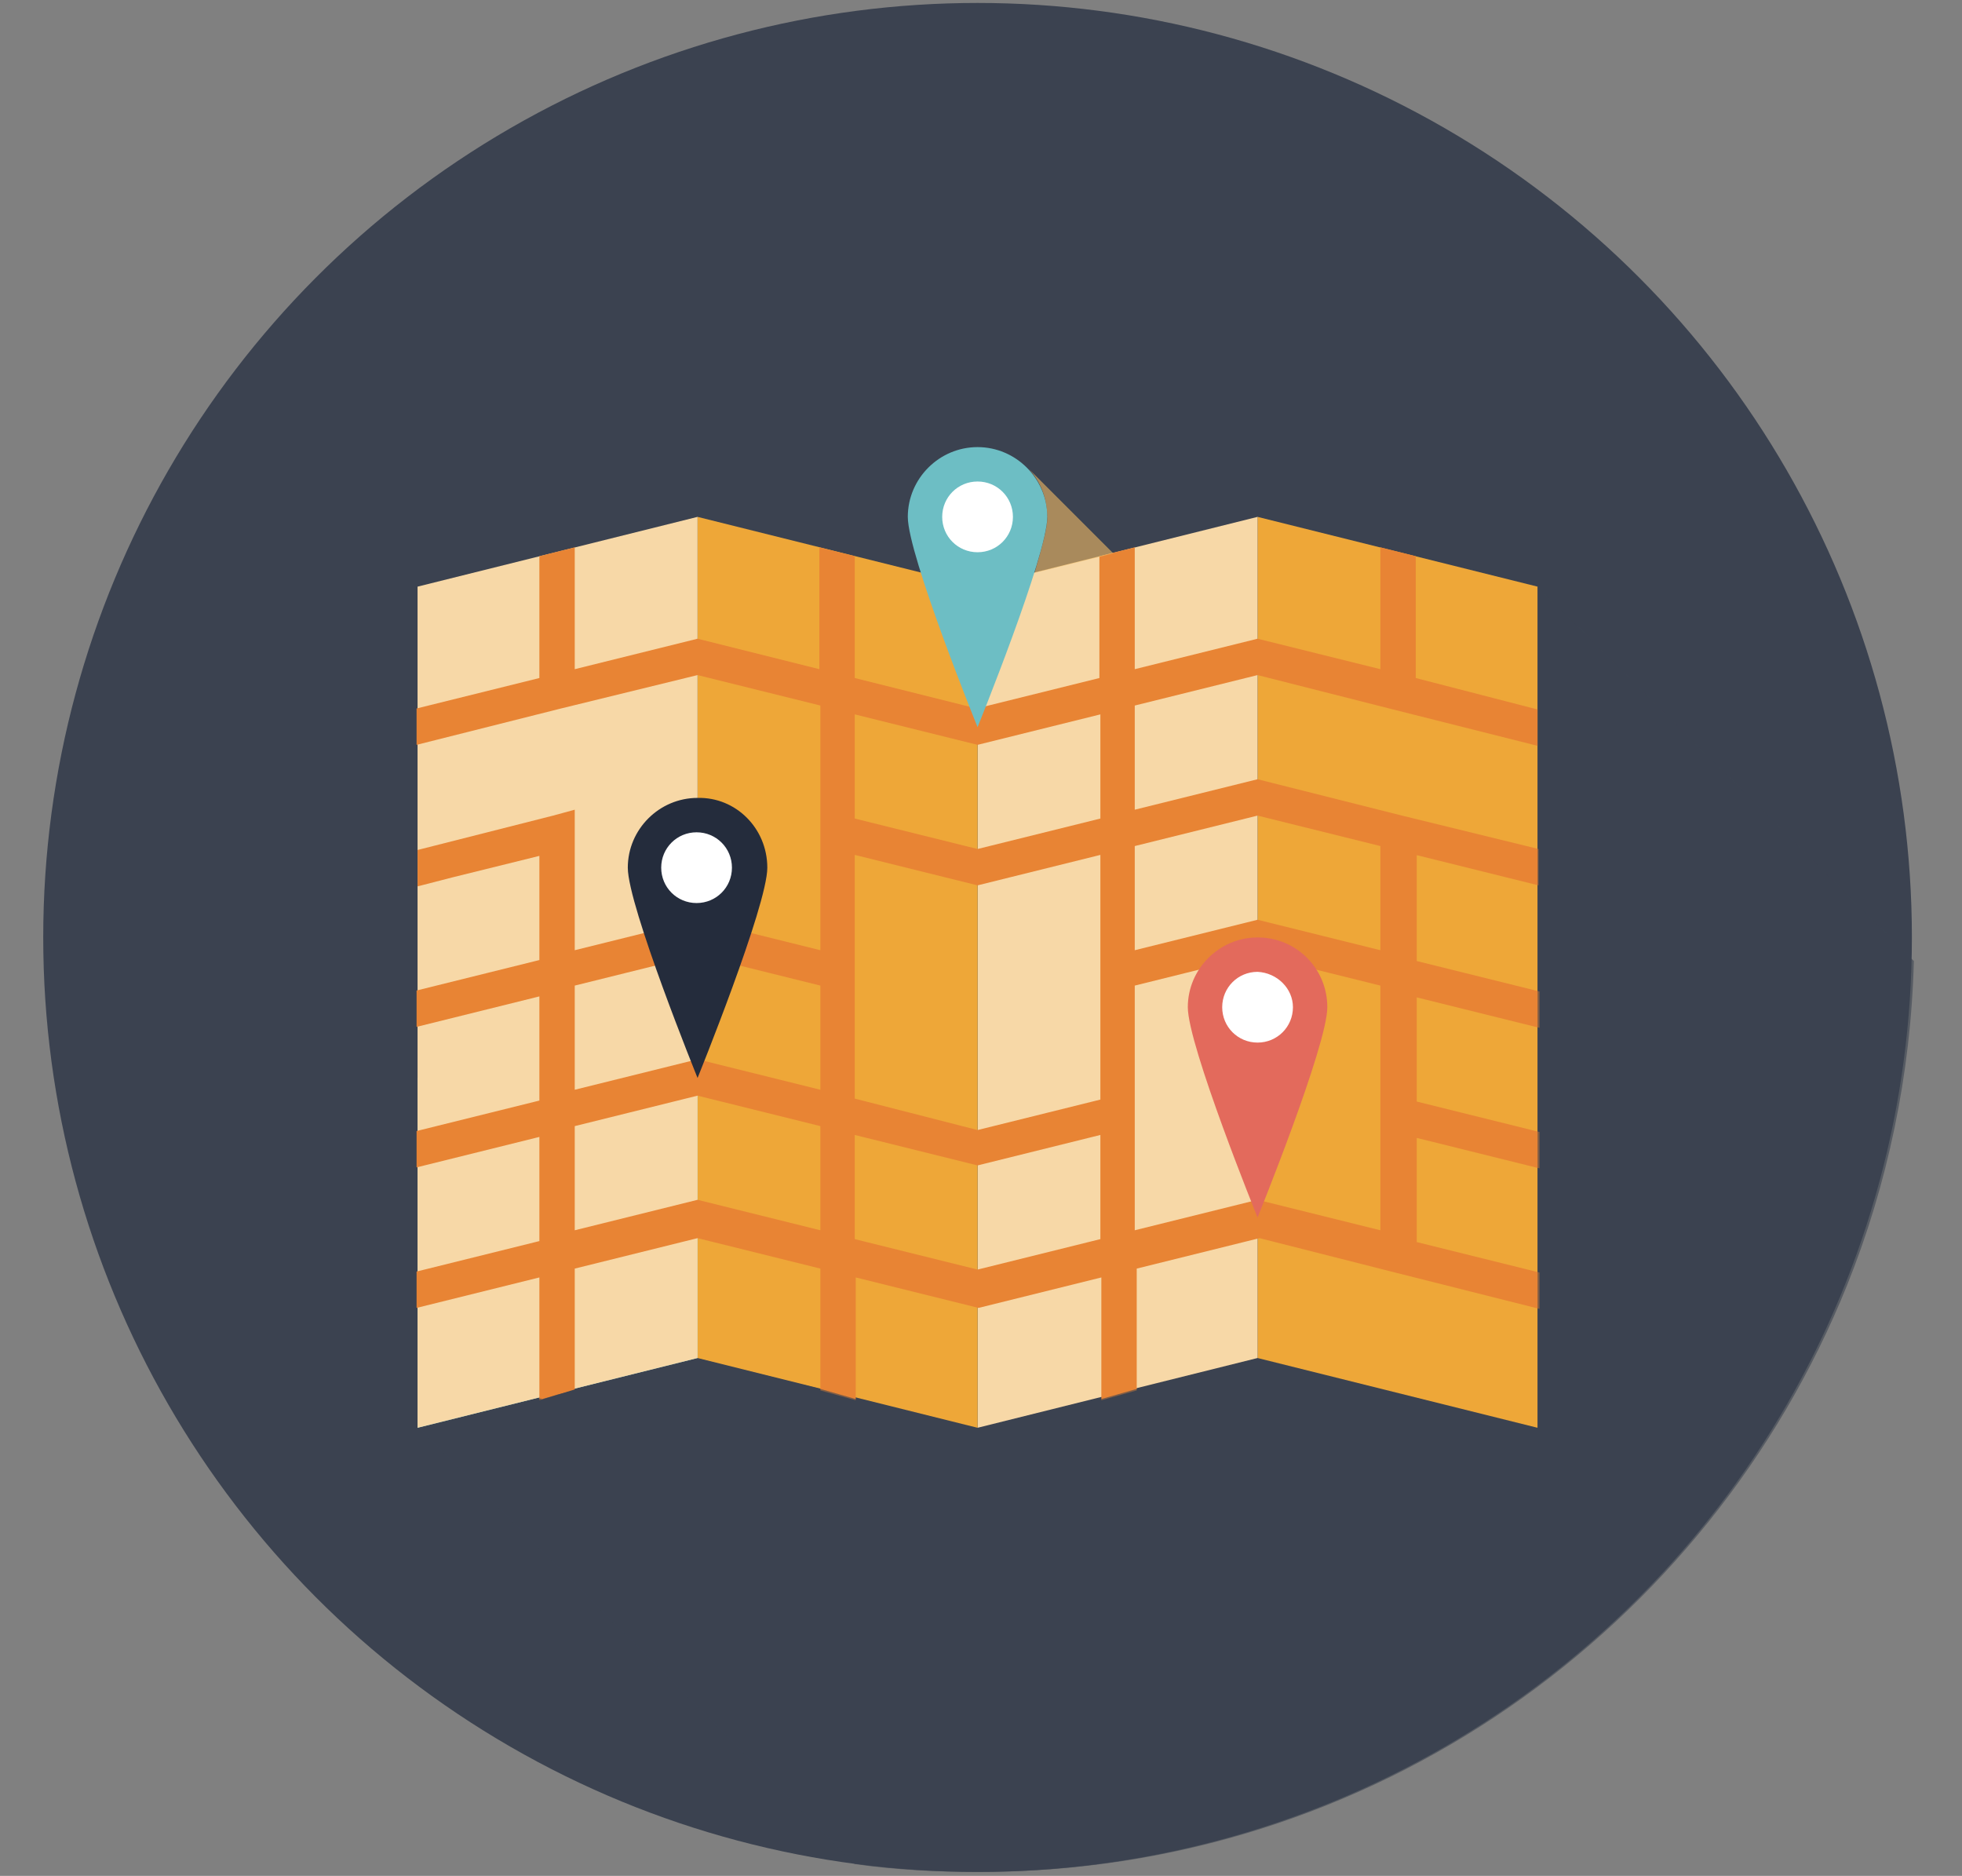
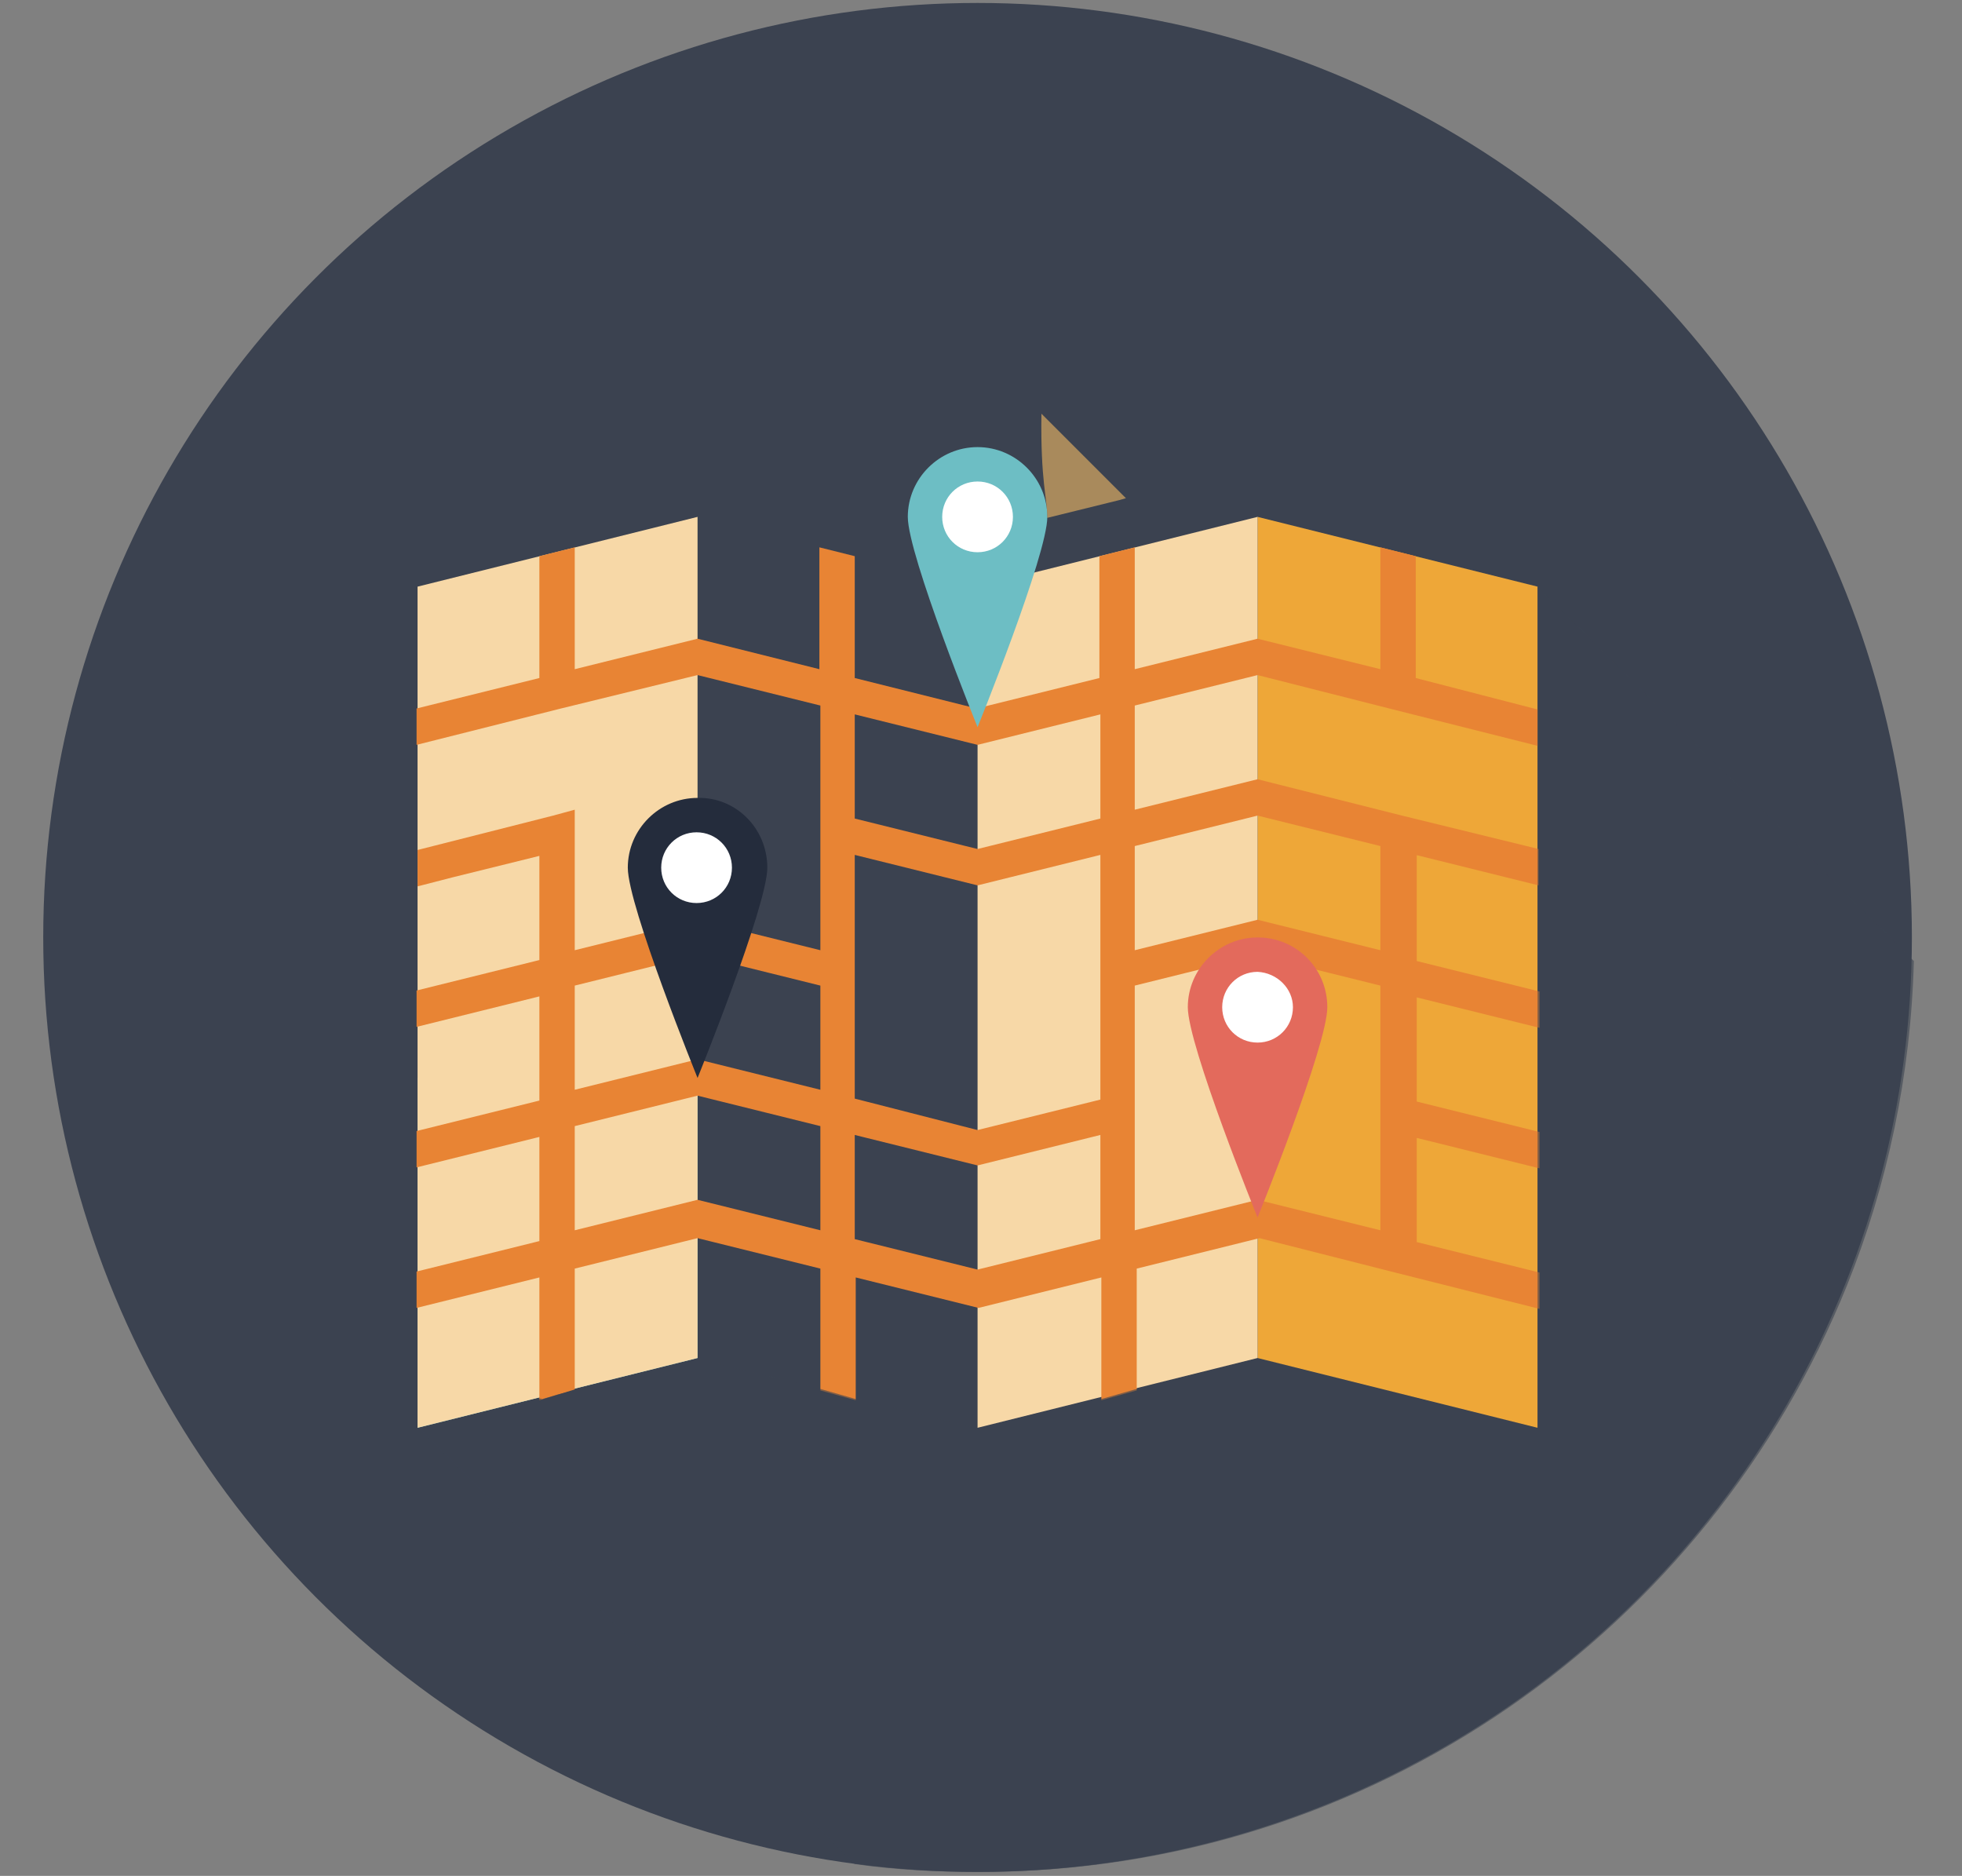
<svg xmlns="http://www.w3.org/2000/svg" version="1.1" id="Layer_1" x="0px" y="0px" viewBox="0 0 199.7 190.9" style="enable-background:new 0 0 199.7 190.9;" xml:space="preserve">
  <rect x="0" y="0" width="199.7" height="190.9" fill="#808080" stroke="none" />
  <style type="text/css">
	.st0{fill:#3B4250;}
	.st1{fill:#86CCCC;}
	.st2{fill:#EEA738;}
	.st3{fill:#F7D8A7;}
	.st4{fill:#E88434;}
	.st5{fill:#6DBEC4;}
	.st6{fill:#FFFFFF;}
	.st7{fill:#E36A5C;}
	.st8{fill:#242C3C;}
	.st9{opacity:0.6;}
	.st10{fill:#F2BB64;}
</style>
  <g>
    <g>
      <g>
        <g>
          <circle class="st0" cx="99.5" cy="95.4" r="95.1" />
        </g>
      </g>
      <g>
        <g>
          <g>
            <polygon class="st1" points="71,109.7 42.5,109.7 42.5,145.3 71,138.2      " />
          </g>
        </g>
        <g>
          <g>
            <polygon class="st2" points="156.5,59.7 128,52.6 128,138.2 156.5,145.3      " />
          </g>
        </g>
        <g>
          <g>
            <polygon class="st3" points="128,52.6 99.5,59.7 99.5,145.3 128,138.2      " />
          </g>
        </g>
        <g>
          <g>
-             <polygon class="st2" points="99.5,59.7 71,52.6 71,138.2 99.5,145.3      " />
-           </g>
+             </g>
        </g>
        <g>
          <g>
            <polygon class="st3" points="71,52.6 42.5,59.7 42.5,145.3 71,138.2      " />
          </g>
        </g>
        <g>
          <g>
            <g>
              <path class="st4" d="M144.1,87l12.5,3.1v-3.7L142.7,83L128,79.3l-12.5,3.1V71.8l12.5-3.1l13.8,3.5l14.7,3.7v-3.7L144.1,69        V56.6l-3.6-0.9v12.4L128,65l-12.5,3.1V55.7l-3.6,0.9V69l-12.5,3.1L87,69V56.6l-3.6-0.9v12.4L71,65l-12.5,3.1V55.7l-3.6,0.9V69        l-12.5,3.1v3.7l14.7-3.7L71,68.7l12.5,3.1v12.9v12L71,93.6l-12.5,3.1V82.4L56.3,83l-13.8,3.5v3.7l0.4-0.1l3.1-0.8l8.9-2.2        v10.6l-12.5,3.1v3.7l12.5-3.1v10.6l-12.5,3.1v3.7l12.5-3.1v10.6l-12.5,3.1v3.7l12.5-3.1v12.5l3.6-1.1v-12.3l12.5-3.1l12.5,3.1        v12.4l3.6,1v-12.5l12.5,3.1l12.5-3.1v12.5l3.6-1v-12.4l12.5-3.1l13.8,3.5l14.7,3.7v-3.7l-12.5-3.1v-10.6l12.5,3.1v-3.7        l-12.5-3.1v-10.6l12.5,3.1v-3.7l-12.5-3.1V87z M83.5,125.2L71,122.1l-12.5,3.1v-10.6l12.5-3.1l12.5,3.1V125.2z M83.5,110.9        L71,107.8l-12.5,3.1v-10.6L71,97.2l12.5,3.1V110.9z M112,126.1l-12.5,3.1L87,126.1v-10.6l12.5,3.1l12.5-3.1V126.1z M112,99        v12.9l-12.5,3.1L87,111.8V99V87l12.5,3.1L112,87V99z M112,83.3l-12.5,3.1L87,83.3V72.7l12.5,3.1l12.5-3.1V83.3z M140.5,113.2        v12l-12.5-3.1l-12.5,3.1v-12v-12.9l12.5-3.1l12.5,3.1V113.2z M140.5,96.7L128,93.6l-12.5,3.1V86.1L128,83l12.5,3.1V96.7z" />
            </g>
          </g>
        </g>
        <g>
          <g>
            <g>
              <path class="st5" d="M106.6,52.6c0,3.9-7.1,21.4-7.1,21.4s-7.1-17.5-7.1-21.4c0-3.9,3.2-7.1,7.1-7.1        C103.4,45.5,106.6,48.7,106.6,52.6z" />
            </g>
          </g>
          <g>
            <g>
              <path class="st6" d="M103.1,52.6c0,2-1.6,3.6-3.6,3.6c-2,0-3.6-1.6-3.6-3.6c0-2,1.6-3.6,3.6-3.6        C101.5,49,103.1,50.6,103.1,52.6z" />
            </g>
          </g>
        </g>
        <g>
          <g>
            <g>
              <path class="st7" d="M135.1,102.5c0,3.9-7.1,21.4-7.1,21.4s-7.1-17.5-7.1-21.4c0-3.9,3.2-7.1,7.1-7.1        C132,95.4,135.1,98.6,135.1,102.5z" />
            </g>
          </g>
          <g>
            <g>
              <path class="st6" d="M131.6,102.5c0,2-1.6,3.6-3.6,3.6c-2,0-3.6-1.6-3.6-3.6c0-2,1.6-3.6,3.6-3.6        C130,99,131.6,100.6,131.6,102.5z" />
            </g>
          </g>
        </g>
        <g>
          <g>
            <g>
              <path class="st8" d="M78.1,88.3c0,3.9-7.1,21.4-7.1,21.4s-7.1-17.5-7.1-21.4c0-3.9,3.2-7.1,7.1-7.1        C74.9,81.1,78.1,84.3,78.1,88.3z" />
            </g>
          </g>
          <g>
            <g>
              <path class="st6" d="M74.5,88.3c0,2-1.6,3.6-3.6,3.6c-2,0-3.6-1.6-3.6-3.6c0-2,1.6-3.6,3.6-3.6C72.9,84.7,74.5,86.3,74.5,88.3        z" />
            </g>
          </g>
        </g>
      </g>
    </g>
    <g class="st9">
      <g>
        <g>
          <path class="st0" d="M156.5,59.7v12.4v3.7v10.6v3.7v9.4v1.2v3.7v10.6v3.7v10.6v3.7v12.4l-28.5-7.1l-12.5,3.1v0l-3.5,1v-0.1      l-12.4,3.1l-12.4-3.1v0.1l-3.5-1v0l-6.9-1.7l-5.6-1.4l-14.4,3.6l-1.7,0.5v-0.1l-12.4,3.1l14.2,14.2l30.1,30.1      c4.2,0.6,8.4,0.8,12.7,0.8c40,0,74.2-24.7,88.3-59.7c4.1-10.2,6.5-21.4,6.8-33L156.5,59.7z" />
        </g>
      </g>
      <g>
        <g>
-           <path class="st10" d="M106.6,52.7c0,1.1-0.6,3.2-1.3,5.6l7.3-1.8l0.7-0.2l-3.6-3.6l-5-5C105.9,49,106.6,50.7,106.6,52.7      C106.6,52.6,106.6,52.7,106.6,52.7z" />
+           <path class="st10" d="M106.6,52.7l7.3-1.8l0.7-0.2l-3.6-3.6l-5-5C105.9,49,106.6,50.7,106.6,52.7      C106.6,52.6,106.6,52.7,106.6,52.7z" />
        </g>
      </g>
    </g>
  </g>
</svg>